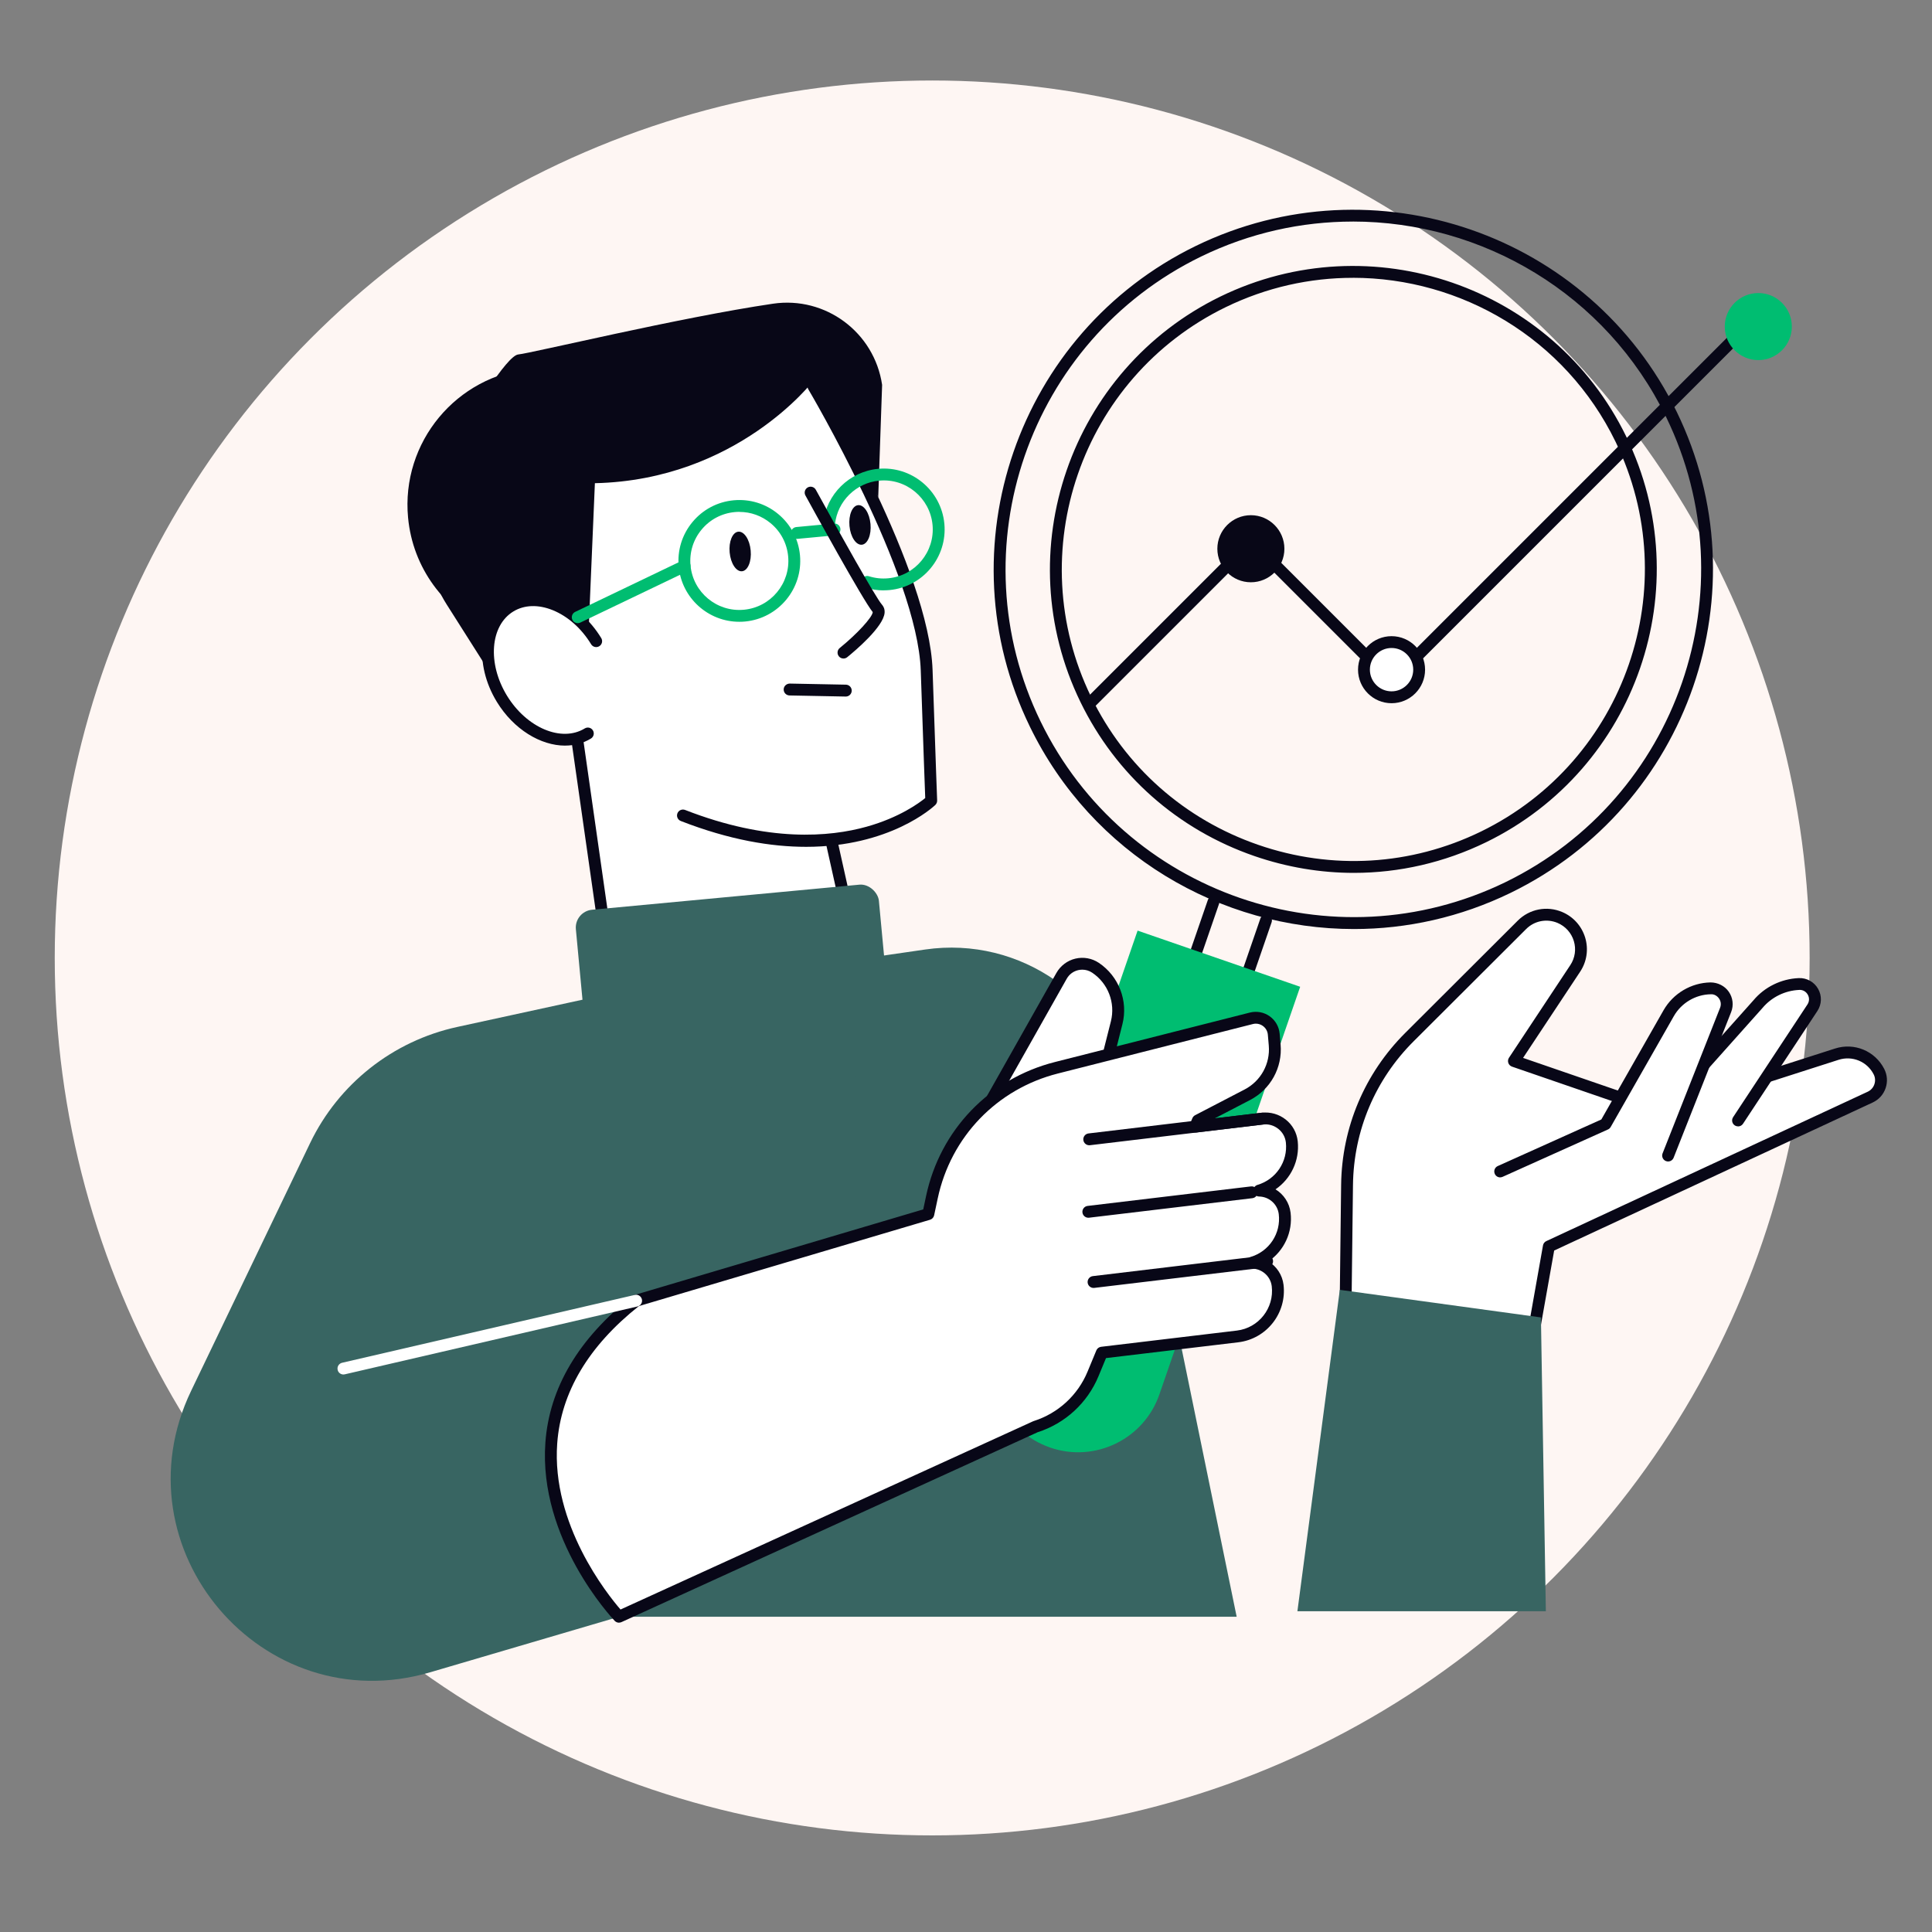
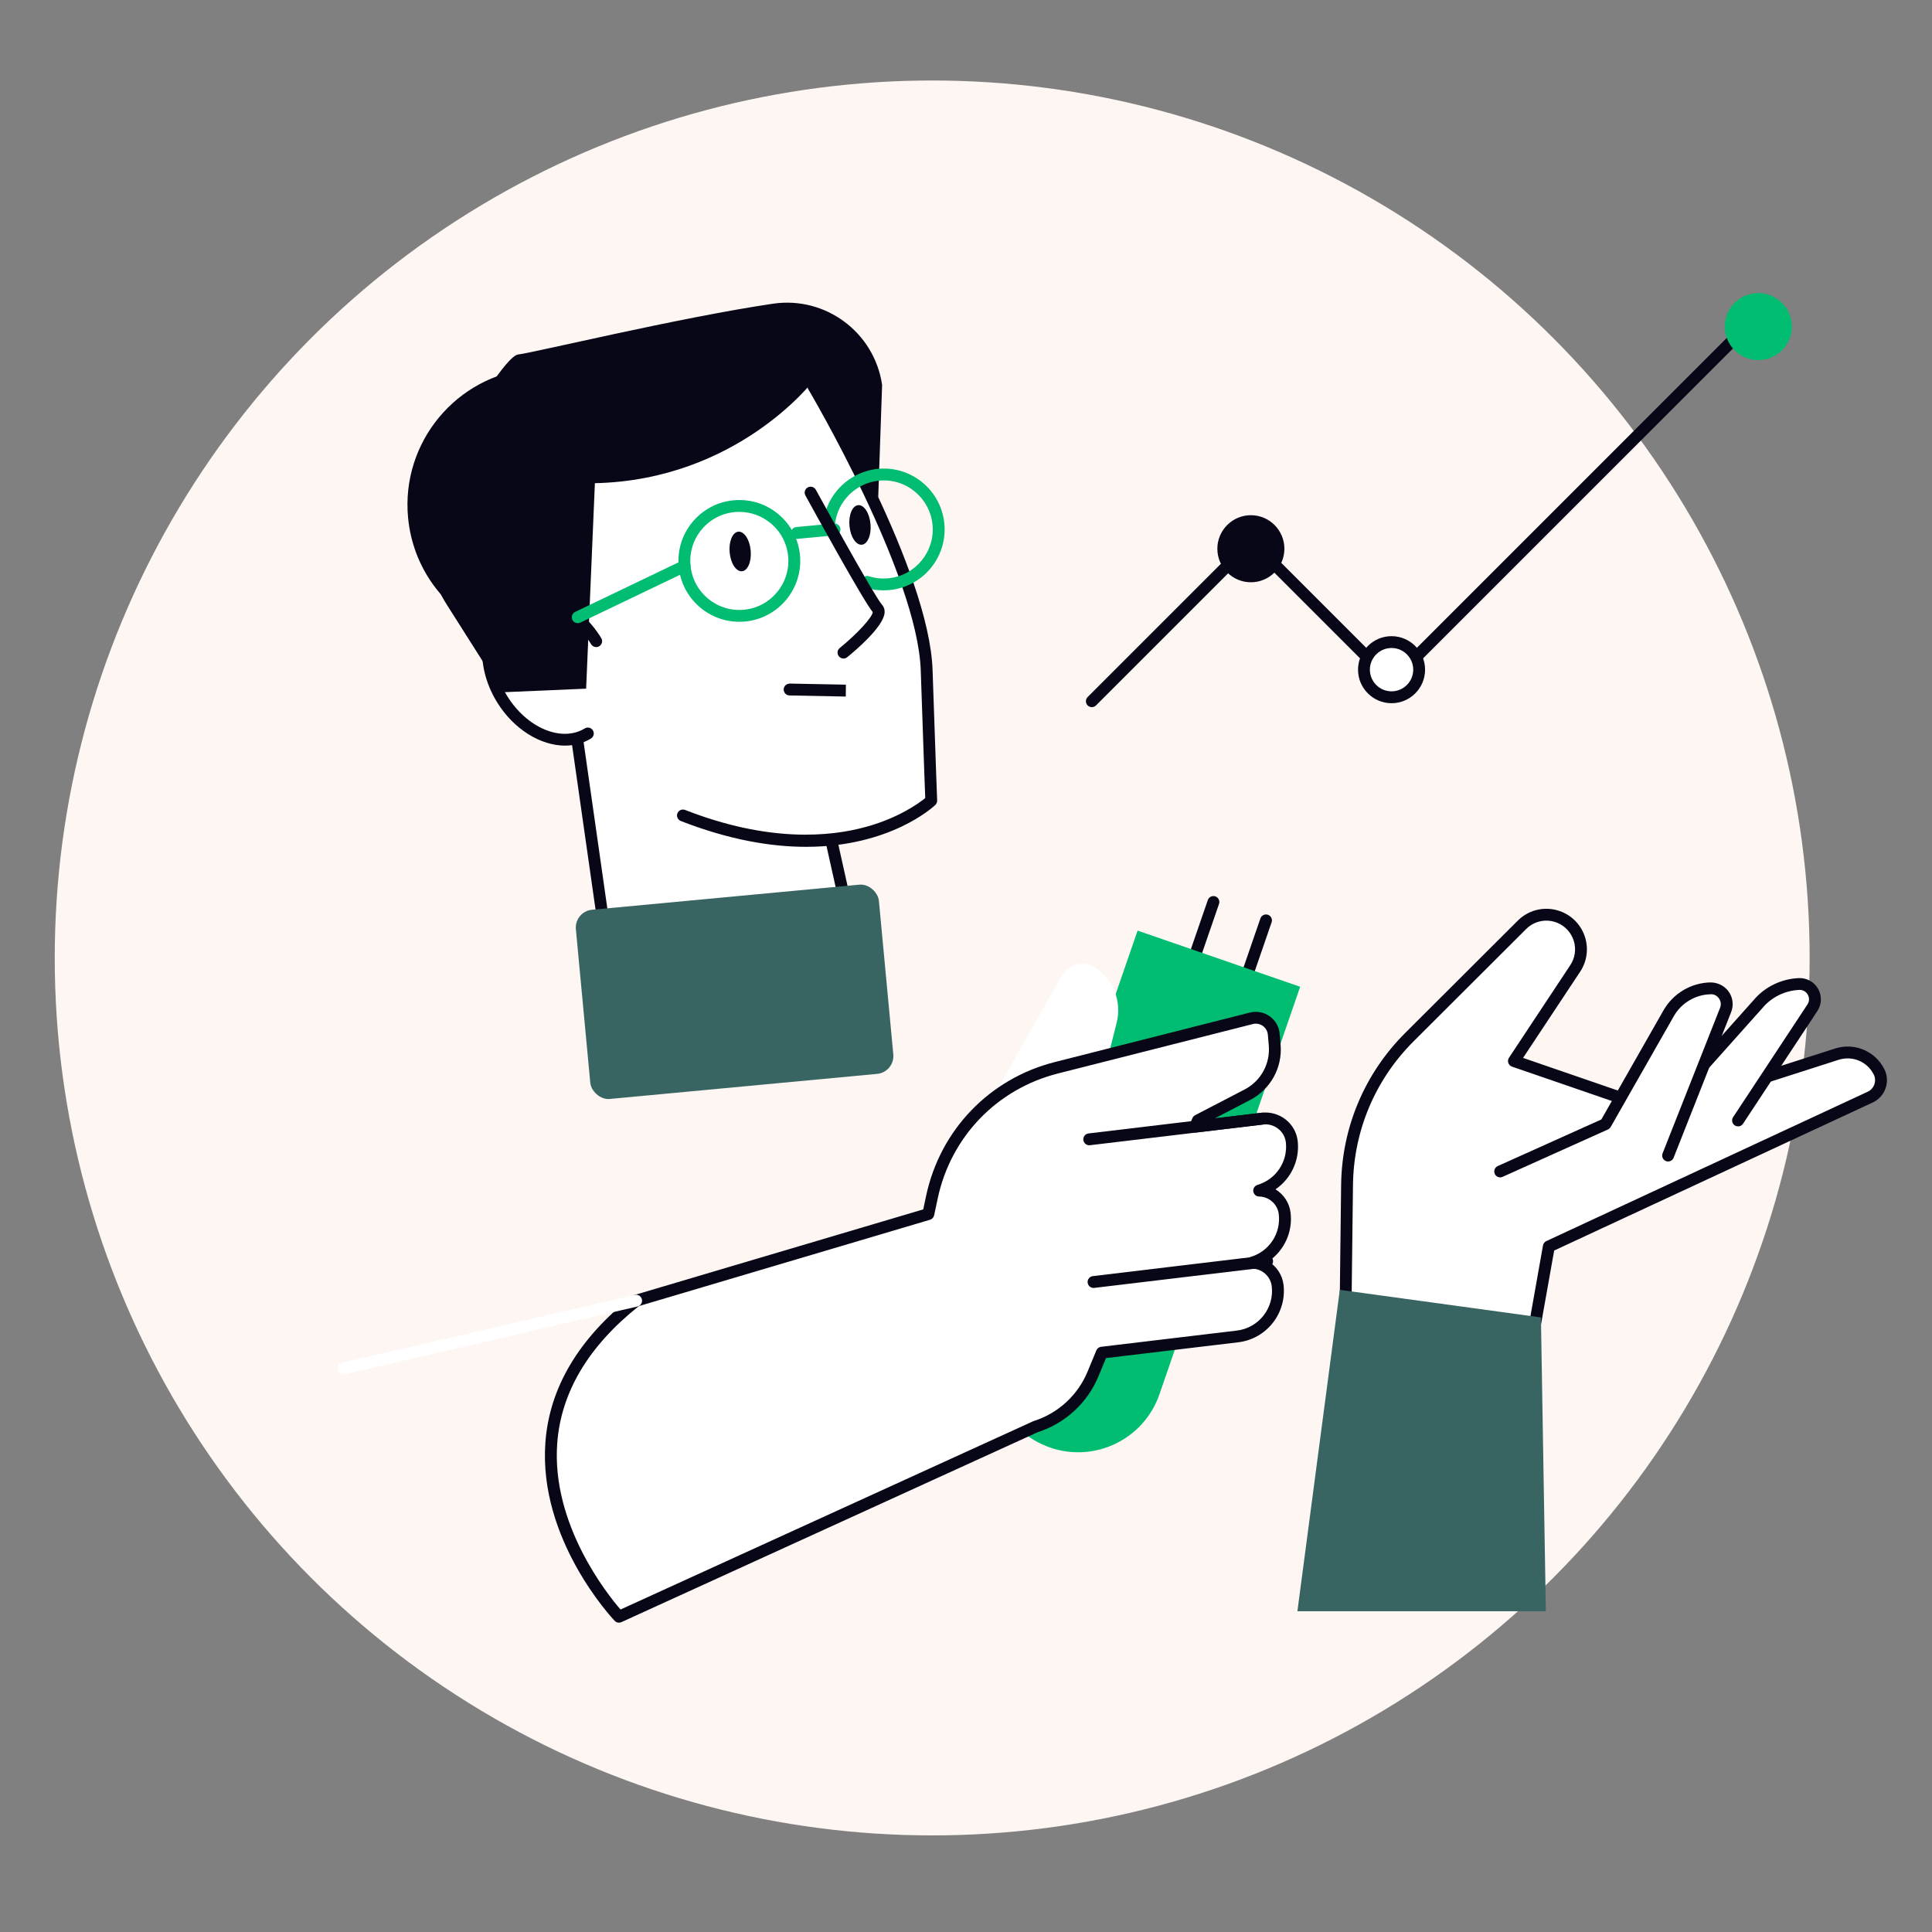
<svg xmlns="http://www.w3.org/2000/svg" id="Layer_1" version="1.1" viewBox="0 0 600 600">
  <rect x="0" y="0" width="600" height="600" fill="#808080" stroke="none" />
  <defs>
    <style>
      .st0 {
        fill: none;
      }

      .st1 {
        fill: #386562;
      }

      .st2 {
        fill: #080717;
      }

      .st3 {
        fill: #fff;
      }

      .st4 {
        fill: #fef6f3;
      }

      .st5 {
        fill: #00bd71;
      }
    </style>
  </defs>
  <circle class="st4" cx="289.5" cy="297.5" r="272.5" />
  <g>
-     <path class="st1" d="M182.86,310.04l-40.87,8.89c-19.98,4.35-36.85,17.67-45.7,36.1l-36.93,76.9c-23.54,49.01,22.12,102.74,74.29,87.4l58.59-17.23h191.82l-33.4-162.75c-6-29.26-33.78-48.76-63.34-44.47l-104.45,15.16Z" />
    <g>
      <path class="st3" d="M417.87,406.24l.46-38.25c.21-17.24,7.16-33.72,19.37-45.9l34.95-34.87c3.09-3.08,7.74-3.99,11.77-2.29h0c6.19,2.62,8.49,10.22,4.77,15.82l-19.04,28.76,45.18,15.55,55.12-17.68c5.1-1.63,10.62.66,13.07,5.42h0c1.51,2.94.27,6.54-2.72,7.93l-99.79,46.38-4.92,27.66-58.22-8.53Z" />
      <path class="st2" d="M476.09,416.61c-.11,0-.21,0-.32-.03-1-.18-1.67-1.13-1.49-2.13l4.91-27.67c.1-.59.49-1.1,1.04-1.35l99.79-46.38c.99-.46,1.73-1.28,2.08-2.31.35-1.03.28-2.13-.22-3.1-2.04-3.98-6.62-5.86-10.87-4.51l-55.12,17.68c-.38.12-.79.12-1.16-.01l-45.17-15.55c-.54-.19-.96-.61-1.14-1.15-.18-.54-.11-1.13.21-1.61l19.04-28.76c1.47-2.21,1.87-4.94,1.1-7.48-.77-2.54-2.61-4.59-5.06-5.63-3.35-1.41-7.18-.67-9.75,1.9l-34.95,34.87c-11.94,11.91-18.62,27.75-18.83,44.61l-.46,38.25c-.01,1.02-.85,1.84-1.86,1.82-1.02-.01-1.83-.85-1.82-1.86l.46-38.25c.22-17.83,7.29-34.58,19.91-47.18l34.95-34.87c3.64-3.63,9.05-4.68,13.78-2.68,3.46,1.46,6.06,4.36,7.15,7.96,1.08,3.59.52,7.45-1.56,10.58l-17.73,26.77,42.35,14.58,54.54-17.49c5.98-1.92,12.4.74,15.27,6.33.96,1.87,1.11,4,.43,5.98-.68,1.99-2.11,3.57-4.01,4.45l-98.92,45.97-4.75,26.72c-.16.89-.94,1.52-1.81,1.52Z" />
    </g>
    <g>
      <path class="st3" d="M539.76,347.95l23.09-35.01c2.13-3.24-.29-7.53-4.17-7.37h0c-4.94.21-9.56,2.48-12.75,6.26l-27.51,30.81,21.33,5.3Z" />
      <path class="st2" d="M539.76,349.8c-.35,0-.7-.1-1.01-.3-.85-.56-1.08-1.7-.52-2.55l23.09-35.01c.61-.93.65-2.07.1-3.04-.55-.97-1.53-1.54-2.66-1.47-4.41.19-8.57,2.23-11.41,5.61l-27.54,30.85c-.68.76-1.84.82-2.6.15-.76-.68-.82-1.84-.15-2.6l27.51-30.81c3.47-4.13,8.6-6.64,14.04-6.87,2.48-.12,4.79,1.17,6.02,3.34,1.23,2.17,1.14,4.8-.23,6.88l-23.09,35.01c-.35.54-.94.83-1.54.83Z" />
    </g>
    <g>
      <path class="st3" d="M465.9,363.81l32.72-14.71,19.61-34.42c2.68-4.7,7.63-7.64,13.04-7.73h0c3.5-.06,5.93,3.45,4.65,6.71l-17.86,45.22-52.16,4.94Z" />
      <path class="st2" d="M465.9,365.65c-.7,0-1.37-.4-1.68-1.09-.42-.93,0-2.02.92-2.43l32.17-14.47,19.31-33.9c2.99-5.24,8.58-8.56,14.61-8.66,2.22.01,4.38,1.05,5.66,2.9,1.29,1.86,1.56,4.22.73,6.32l-17.86,45.22c-.37.95-1.44,1.41-2.39,1.04-.95-.37-1.41-1.44-1.04-2.39l17.86-45.22c.38-.97.26-2.01-.33-2.87-.59-.86-1.57-1.4-2.57-1.32-4.73.08-9.13,2.69-11.47,6.8l-19.61,34.42c-.19.34-.49.61-.85.77l-32.72,14.71c-.25.11-.5.16-.75.16Z" />
    </g>
    <g>
      <path class="st0" d="M519.09,128.73c-26.52-54.47-92.38-77.21-146.9-50.7-54.42,26.51-77.18,92.38-50.68,146.83,26.52,54.5,92.41,77.25,146.86,50.75,54.47-26.54,77.23-92.42,50.73-146.88ZM460.72,259.91c-45.8,22.29-101.21,3.15-123.51-42.68-22.29-45.8-3.14-101.19,42.63-123.49,45.86-22.3,101.25-3.17,123.55,42.64,22.29,45.8,3.15,101.21-42.66,123.53Z" />
-       <path class="st2" d="M420.49,288.52c-41.44,0-81.32-23.14-100.65-62.85-26.94-55.35-3.82-122.33,51.53-149.29,55.41-26.93,122.41-3.81,149.37,51.55h0c26.94,55.37,3.81,122.36-51.58,149.34-15.68,7.63-32.31,11.25-48.68,11.25ZM420.1,68.81c-15.85,0-31.93,3.49-47.11,10.87-53.53,26.08-75.88,90.84-49.83,144.37,26.07,53.57,90.85,75.96,144.4,49.9,53.55-26.09,75.93-90.88,49.88-144.42h0c-18.68-38.37-57.26-60.73-97.34-60.73ZM420.47,271.08c-10.38,0-20.8-1.74-30.92-5.23-23.82-8.23-43-25.21-54-47.82-22.73-46.7-3.22-103.2,43.48-125.95,46.74-22.72,103.27-3.22,126.01,43.49,22.73,46.71,3.21,103.23-43.51,125.99h0c-13,6.33-26.99,9.52-41.06,9.52ZM420.13,86.28c-13.29,0-26.76,2.93-39.49,9.12-44.87,21.86-63.61,76.15-41.78,121.02,10.57,21.72,29,38.04,51.89,45.95,22.89,7.91,47.45,6.45,69.16-4.12,44.9-21.87,63.65-76.18,41.81-121.07-15.66-32.16-48-50.91-81.6-50.91ZM460.72,259.91h.02-.02Z" />
    </g>
    <path class="st2" d="M375.93,337.65c-.2,0-.4-.03-.6-.1-.96-.33-1.47-1.38-1.14-2.34l17.24-49.98c.33-.96,1.38-1.47,2.34-1.14.96.33,1.47,1.38,1.14,2.34l-17.24,49.98c-.26.76-.98,1.24-1.74,1.24Z" />
    <path class="st2" d="M359.6,331.94c-.2,0-.4-.03-.6-.1-.96-.33-1.47-1.38-1.14-2.34l17.24-49.98c.33-.96,1.37-1.47,2.34-1.14.96.33,1.47,1.38,1.14,2.34l-17.24,49.98c-.26.76-.98,1.24-1.74,1.24Z" />
    <path class="st5" d="M326.11,449.54h0c-13.94-4.81-21.34-20.02-16.53-33.96l43.71-126.57,50.49,17.44-43.71,126.57c-4.81,13.94-20.02,21.34-33.96,16.53Z" />
    <g>
      <g>
        <path class="st3" d="M304.25,348.12l25.43-45.06c2.11-3.75,6.97-4.9,10.54-2.51h0c5.58,3.73,8.21,10.56,6.57,17.07l-4.49,17.81-38.04,12.69Z" />
-         <path class="st2" d="M304.25,349.96c-.54,0-1.06-.24-1.42-.67-.48-.59-.56-1.41-.18-2.08l25.43-45.06c1.26-2.23,3.41-3.85,5.9-4.44,2.49-.59,5.14-.12,7.27,1.31,6.21,4.15,9.16,11.81,7.33,19.05l-4.49,17.81c-.15.61-.61,1.1-1.2,1.29l-38.04,12.69c-.19.06-.39.1-.58.1ZM336.13,301.14c-.43,0-.87.05-1.3.15-1.52.36-2.78,1.31-3.55,2.67l-23.08,40.9,32.55-10.86,4.25-16.83c1.45-5.74-.89-11.8-5.81-15.09-.93-.62-1.98-.94-3.06-.94Z" />
      </g>
      <g>
        <g>
          <path class="st3" d="M328.08,331.6l60.55-15.36c3.35-.85,6.66,1.51,6.95,4.95l.29,3.36c.55,6.39-2.81,12.48-8.49,15.43l-15.37,7.99-.79,1.91,20.8-2.49c4.53-.54,8.68,2.7,9.16,7.23.74,6.92-3.64,13.2-10.12,15.11,3.99.06,7.42,3.02,7.91,7.09.84,6.99-3.57,13.37-10.1,15.3,3.99.06,7.42,3.02,7.91,7.09.93,7.8-4.64,14.89-12.44,15.82l-42.16,5.04-2.73,6.59c-3.24,7.84-9.78,13.84-17.86,16.4l-129.35,59.01s-50.98-53.77,5.31-98.15c.17-.13.41-.12.62-.19l90.14-26.73,1.11-5.22c4.18-19.68,19.17-35.28,38.67-40.22Z" />
          <path class="st2" d="M192.24,503.94c-.5,0-.98-.2-1.34-.57-.97-1.02-23.69-25.36-21.53-55.34,1.23-17.04,10.33-32.35,27.03-45.52.48-.38.99-.47,1.23-.51l89.09-26.41.88-4.15c4.35-20.52,19.69-36.47,40.02-41.62l60.55-15.36c2.12-.53,4.36-.12,6.14,1.15,1.78,1.27,2.91,3.25,3.1,5.43l.29,3.36c.61,7.15-3.11,13.91-9.48,17.22l-10.94,5.69,14.52-1.74c2.71-.31,5.37.44,7.51,2.13,2.11,1.68,3.42,4.07,3.71,6.73.64,5.99-2.13,11.67-6.9,14.93,2.52,1.54,4.31,4.17,4.68,7.25.73,6.08-2.04,11.84-6.87,15.13,2.51,1.54,4.31,4.17,4.68,7.25,1.05,8.8-5.25,16.82-14.05,17.87l-41.08,4.91-2.32,5.6c-3.44,8.32-10.33,14.67-18.9,17.42l-129.25,58.97c-.25.11-.51.17-.76.17ZM198.44,405.59c-15.69,12.45-24.23,26.81-25.39,42.67-1.83,25.12,15.53,46.82,19.66,51.59l128.11-58.45c.07-.03.14-.06.21-.08,7.58-2.41,13.68-8,16.72-15.35l2.73-6.59c.25-.62.82-1.04,1.48-1.12l42.16-5.04c6.78-.81,11.64-6.99,10.83-13.77-.37-3.07-2.99-5.42-6.11-5.47-.91-.01-1.67-.69-1.8-1.59-.12-.9.43-1.76,1.3-2.02,5.81-1.72,9.51-7.31,8.79-13.31-.37-3.07-2.99-5.42-6.11-5.47-.91-.01-1.67-.69-1.8-1.59-.12-.9.43-1.76,1.3-2.02,5.74-1.69,9.45-7.23,8.82-13.15-.18-1.67-1.01-3.18-2.34-4.24-1.36-1.08-3.05-1.58-4.77-1.36l-20.8,2.49c-.66.08-1.29-.2-1.69-.72-.39-.52-.48-1.21-.23-1.82l.79-1.91c.17-.4.47-.73.85-.93l15.37-7.99c5.05-2.62,7.99-7.98,7.51-13.64l-.29-3.36c-.09-1.1-.66-2.1-1.56-2.74-.9-.64-2.03-.86-3.1-.58l-60.55,15.36h0c-18.96,4.81-33.26,19.68-37.32,38.82l-1.11,5.22c-.14.66-.63,1.19-1.28,1.38l-90.14,26.73c-.08.02-.16.04-.25.06ZM328.08,331.6h.02-.02Z" />
        </g>
-         <path class="st2" d="M337.99,378.18c-.92,0-1.71-.69-1.83-1.62-.12-1.01.6-1.93,1.61-2.05l50.73-6.06c.99-.13,1.93.6,2.05,1.61.12,1.01-.6,1.93-1.61,2.05l-50.73,6.06c-.07,0-.15.01-.22.01Z" />
        <path class="st2" d="M338.27,355.67c-.92,0-1.71-.69-1.83-1.62-.12-1.01.6-1.93,1.61-2.05l53.91-6.44c1-.12,1.93.6,2.05,1.61.12,1.01-.6,1.93-1.61,2.05l-53.91,6.44c-.07,0-.15.01-.22.01Z" />
        <path class="st2" d="M339.61,399.98c-.92,0-1.71-.69-1.83-1.62-.12-1.01.6-1.93,1.61-2.05l53.91-6.45c.99-.12,1.93.6,2.05,1.61.12,1.01-.6,1.93-1.61,2.05l-53.91,6.45c-.07,0-.15.01-.22.01Z" />
      </g>
    </g>
    <path class="st3" d="M106.65,426.86c-.84,0-1.6-.58-1.79-1.43-.23-.99.39-1.98,1.38-2.21l90.9-21.07c.99-.23,1.98.39,2.21,1.38.23.99-.39,1.98-1.38,2.21l-90.9,21.07c-.14.03-.28.05-.42.05Z" />
    <polygon class="st1" points="480.08 500.39 402.92 500.39 416.09 400.57 478.55 409.14 480.08 500.39" />
  </g>
  <g>
    <g>
      <path class="st3" d="M157.83,187.34c9.6-6.12,16.6-3.52,20.79-.26.58.45,1.14.94,1.67,1.46-6.29-21.47-4.74-38.38,4.62-50.38,8.14-10.42,22.48-17.07,41.46-19.24,14.25-1.63,26.26-.17,26.38-.15.36.05.68.26.87.57,1.4,2.36,34.31,58.08,35.35,88.79,1.04,30.75,1.42,40.47,1.43,40.48.01.34-.12.67-.37.91-.16.15-10.51,9.62-30.5,12.08l5.75,25.82c.08.35,0,.72-.23,1-.29.37-4.73,5.55-21.36,7.11-11.72,1.1-29.5.4-56.15-5.07-.49-.1-.86-.5-.93-.99l-8.39-58.8c-8.03,1.41-17.62-3.64-23.36-13.03-7-11.47-5.7-24.78,2.96-30.29Z" />
      <path class="st2" d="M165.12,114.43c10.23-.96,19.95,1.79,27.83,7.13-27.08,10.37-45.08,38.54-42.15,69.76.13,1.38.31,2.73.51,4.08-13.32-6.15-23.11-18.98-24.58-34.64-2.2-23.39,14.99-44.14,38.38-46.33Z" />
      <path class="st2" d="M182.03,213.87l-26.01,1.12-17.28-27.24c-8.54-13.47-8.94-30.56-.99-44.38,8.85-15.39,19.69-32.96,23.2-33.29,3.99-.37,50.08-11.49,79.1-15.76,16.32-2.41,31.49,8.88,33.9,25.21l-1.21,34.93-20.27-36.08s-23.5,30.69-67.72,31.68l-2.72,63.82Z" />
      <path class="st5" d="M229.59,193.1c-9.64,0-17.89-7.36-18.81-17.14-.47-5.03,1.04-9.94,4.27-13.83,3.22-3.89,7.77-6.29,12.8-6.76,5.02-.46,9.94,1.04,13.83,4.27,3.89,3.22,6.29,7.77,6.76,12.79.97,10.38-6.68,19.62-17.06,20.59-.6.06-1.19.08-1.78.08ZM229.63,158.96c-.48,0-.96.02-1.45.07-4.05.38-7.71,2.31-10.3,5.45-2.6,3.13-3.81,7.09-3.43,11.14.78,8.36,8.2,14.53,16.58,13.74,8.36-.78,14.52-8.22,13.74-16.58h0c-.38-4.05-2.31-7.71-5.45-10.3-2.76-2.28-6.15-3.5-9.69-3.5Z" />
-       <path class="st2" d="M262.67,216.32h-.04l-17.44-.34c-1.02-.02-1.83-.86-1.81-1.88.02-1.02.87-1.79,1.88-1.81l17.44.34c1.02.02,1.83.86,1.81,1.88-.02,1.01-.84,1.81-1.84,1.81Z" />
+       <path class="st2" d="M262.67,216.32h-.04l-17.44-.34c-1.02-.02-1.83-.86-1.81-1.88.02-1.02.87-1.79,1.88-1.81l17.44.34Z" />
      <g>
-         <path class="st3" d="M182.57,227.8c-8.09,4.94-20.04.11-26.7-10.79-6.66-10.9-5.5-23.74,2.59-28.68,8.09-4.94,20.04-.11,26.7,10.79l-2.59,28.68Z" />
        <path class="st2" d="M175.51,231.56c-7.62,0-15.99-5.04-21.21-13.59-7.18-11.75-5.74-25.75,3.2-31.21,4.42-2.7,9.94-2.94,15.53-.68,5.41,2.18,10.27,6.48,13.69,12.08.53.87.26,2-.61,2.53-.87.53-2,.26-2.53-.61-3.01-4.94-7.25-8.69-11.93-10.59-4.49-1.81-8.83-1.67-12.23.41-7.21,4.4-8.09,16.13-1.98,26.14,6.12,10.01,16.95,14.58,24.16,10.18.87-.53,2-.26,2.53.61s.26,2-.61,2.53c-2.43,1.48-5.17,2.19-8.02,2.19Z" />
      </g>
      <path class="st5" d="M247.46,167.36c-.94,0-1.74-.72-1.83-1.67-.1-1.01.65-1.91,1.66-2.01l11.7-1.1c1.01-.1,1.91.65,2.01,1.66.1,1.01-.65,1.91-1.66,2.01l-11.7,1.1c-.06,0-.12,0-.17,0Z" />
      <path class="st2" d="M233.13,170.96c.32,3.39-.89,6.28-2.69,6.45-1.81.17-3.53-2.44-3.84-5.84-.32-3.39.89-6.28,2.69-6.45,1.81-.17,3.53,2.44,3.84,5.84Z" />
      <path class="st2" d="M270.34,162.72c.32,3.39-.89,6.28-2.69,6.45s-3.53-2.44-3.84-5.84.89-6.28,2.69-6.45c1.81-.17,3.53,2.44,3.84,5.84Z" />
      <path class="st5" d="M179.42,193.53c-.69,0-1.35-.38-1.66-1.04-.44-.92-.05-2.02.86-2.46l33.19-15.91c.91-.44,2.02-.06,2.46.86.44.92.05,2.02-.86,2.46l-33.19,15.91c-.26.12-.53.18-.79.18Z" />
      <path class="st2" d="M250.34,262.99c-10.79,0-23.75-2.11-38.91-8.02-.95-.37-1.42-1.44-1.05-2.38.37-.95,1.43-1.42,2.39-1.05,25.84,10.09,44.92,8.4,56.36,5.2,10.22-2.85,16.35-7.38,18.21-8.9-.11-3-.53-14.04-1.39-39.61-1.01-29.94-34.59-86.78-34.93-87.35-.52-.87-.23-2,.64-2.52.87-.52,2-.23,2.52.64,1.4,2.36,34.4,58.22,35.44,89.1,1.04,30.75,1.42,40.47,1.42,40.48.02.53-.19,1.04-.57,1.41-.77.73-14.13,13-40.15,13Z" />
      <path class="st2" d="M187.78,291.13c-.9,0-1.69-.66-1.82-1.58l-8.47-59.35c-.14-1.01.56-1.94,1.56-2.08,1-.15,1.94.56,2.08,1.56l8.47,59.35c.14,1.01-.56,1.94-1.56,2.08-.09.01-.18.02-.26.02Z" />
      <path class="st2" d="M264.12,289.51c-.84,0-1.61-.58-1.8-1.44l-5.93-26.61c-.22-.99.4-1.98,1.4-2.2,1-.22,1.98.4,2.2,1.4l5.93,26.61c.22.99-.4,1.98-1.4,2.2-.13.03-.27.04-.4.04Z" />
      <path class="st5" d="M274.42,183.35c-1.93,0-3.83-.29-5.67-.88-.97-.31-1.51-1.34-1.2-2.31.31-.97,1.34-1.51,2.31-1.2,1.94.61,3.96.83,6.01.63,8.36-.78,14.52-8.22,13.74-16.58-.79-8.36-8.23-14.55-16.58-13.74-7.17.67-12.94,6.35-13.71,13.5-.11,1.01-1.02,1.74-2.03,1.63-1.01-.11-1.74-1.02-1.63-2.03.96-8.88,8.13-15.93,17.03-16.77,10.37-.99,19.62,6.68,20.59,17.06.97,10.38-6.68,19.62-17.06,20.59-.6.06-1.2.08-1.8.08Z" />
      <path class="st2" d="M261.95,204.51c-.54,0-1.07-.23-1.43-.68-.64-.79-.52-1.95.27-2.59,5.4-4.38,10.1-9.5,10.25-11.14-3.07-3.73-19.07-32.87-20.91-36.23-.49-.89-.16-2.01.73-2.5.89-.49,2.01-.16,2.5.73,7.25,13.23,18.7,33.66,20.54,35.68.42.47.91,1.28.82,2.51-.33,4.34-8.97,11.67-11.61,13.81-.34.28-.75.41-1.16.41ZM271.18,190.26h.02-.02Z" />
    </g>
    <rect class="st1" x="180.87" y="278.51" width="94.52" height="59.02" rx="5.56" ry="5.56" transform="translate(484.04 593.38) rotate(174.64)" />
  </g>
  <path class="st2" d="M339.08,219.61c-.47,0-.94-.18-1.3-.54-.72-.72-.72-1.88,0-2.6l49.6-49.6c.72-.72,1.88-.72,2.6,0l42.18,42.18,108.93-108.93c.72-.72,1.88-.72,2.6,0,.72.72.72,1.88,0,2.6l-110.23,110.23c-.72.72-1.88.72-2.6,0l-42.18-42.18-48.3,48.3c-.36.36-.83.54-1.3.54Z" />
  <g>
    <path class="st2" d="M397.05,170.41c0,4.73-3.84,8.57-8.57,8.57s-8.57-3.84-8.57-8.57,3.84-8.57,8.57-8.57,8.57,3.84,8.57,8.57Z" />
    <path class="st2" d="M388.47,180.83c-5.74,0-10.41-4.67-10.41-10.41s4.67-10.42,10.41-10.42,10.41,4.67,10.41,10.42-4.67,10.41-10.41,10.41ZM388.47,163.68c-3.71,0-6.73,3.02-6.73,6.73s3.02,6.73,6.73,6.73,6.73-3.02,6.73-6.73-3.02-6.73-6.73-6.73Z" />
  </g>
  <g>
    <path class="st3" d="M440.73,207.97c0,4.73-3.84,8.57-8.57,8.57s-8.57-3.84-8.57-8.57,3.84-8.57,8.57-8.57,8.57,3.84,8.57,8.57Z" />
    <path class="st2" d="M432.16,218.39c-5.74,0-10.41-4.67-10.41-10.41s4.67-10.41,10.41-10.41,10.41,4.67,10.41,10.41-4.67,10.41-10.41,10.41ZM432.16,201.24c-3.71,0-6.73,3.02-6.73,6.73s3.02,6.73,6.73,6.73,6.73-3.02,6.73-6.73-3.02-6.73-6.73-6.73Z" />
  </g>
  <g>
    <path class="st5" d="M554.63,101.42c0,4.73-3.84,8.57-8.57,8.57s-8.57-3.84-8.57-8.57,3.84-8.57,8.57-8.57,8.57,3.84,8.57,8.57Z" />
    <path class="st5" d="M546.06,111.83c-5.74,0-10.42-4.67-10.42-10.41s4.67-10.41,10.42-10.41,10.41,4.67,10.41,10.41-4.67,10.41-10.41,10.41ZM546.06,94.69c-3.71,0-6.73,3.02-6.73,6.73s3.02,6.73,6.73,6.73,6.73-3.02,6.73-6.73-3.02-6.73-6.73-6.73Z" />
  </g>
</svg>